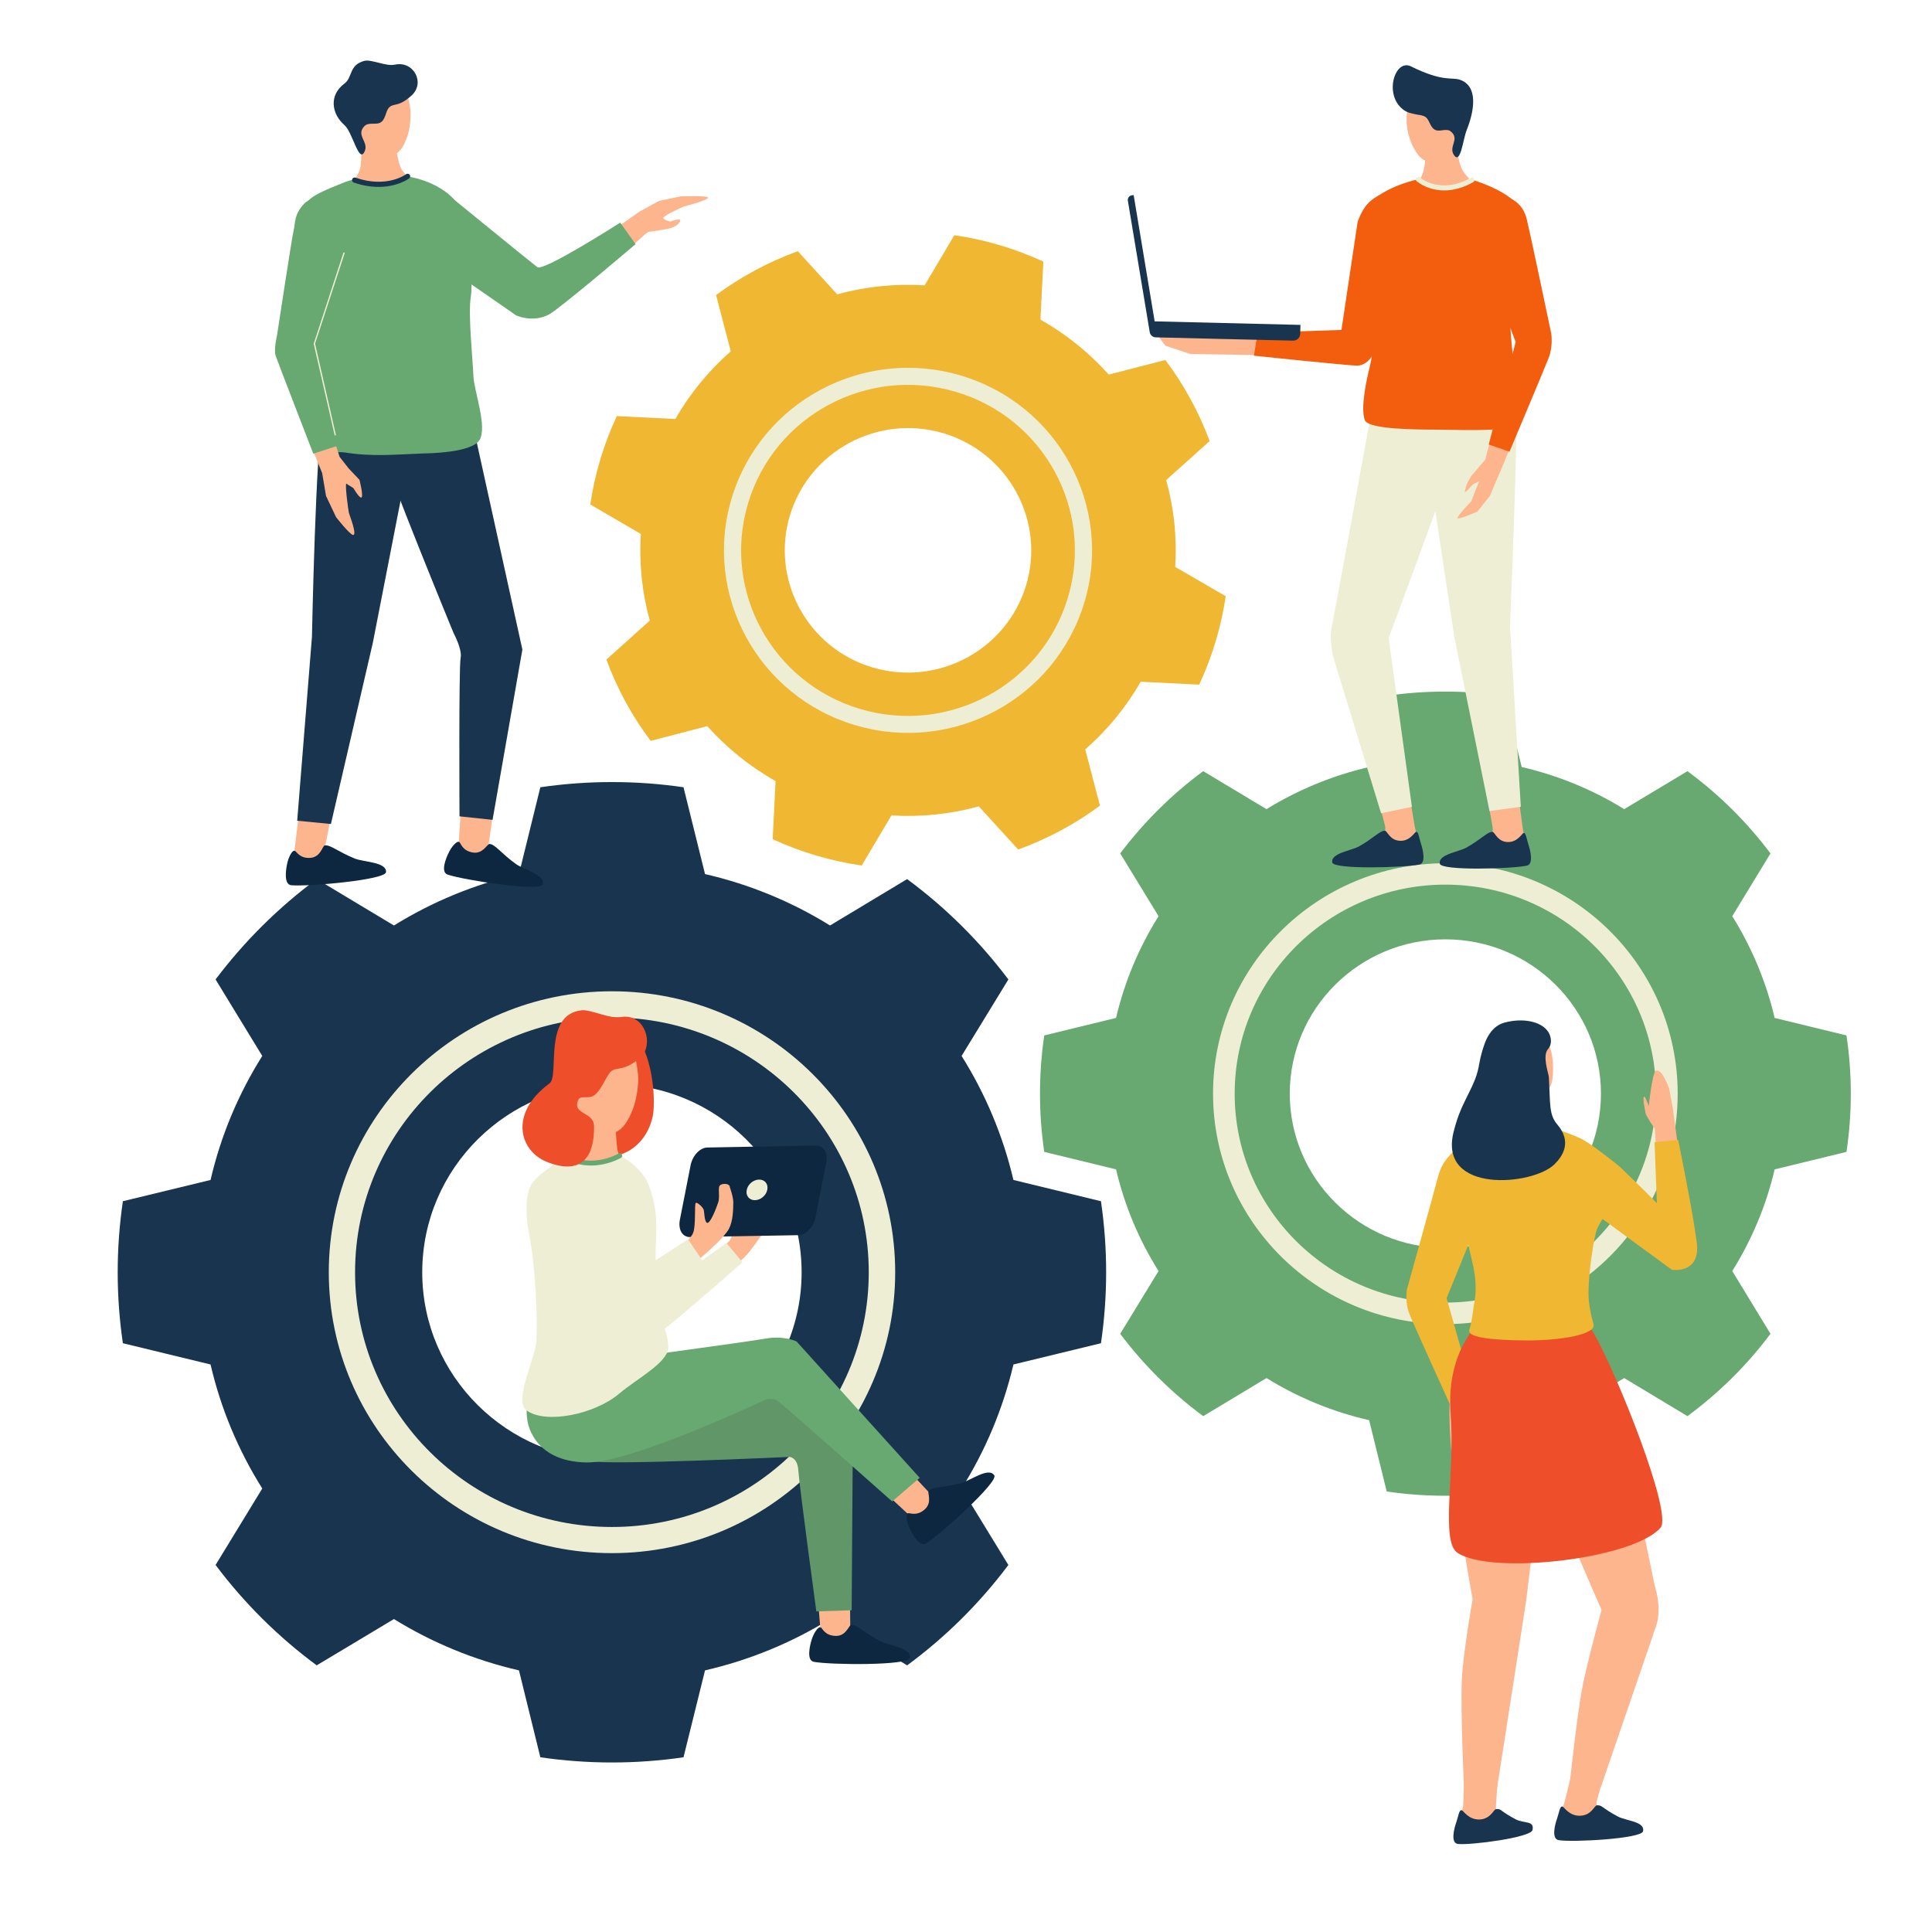
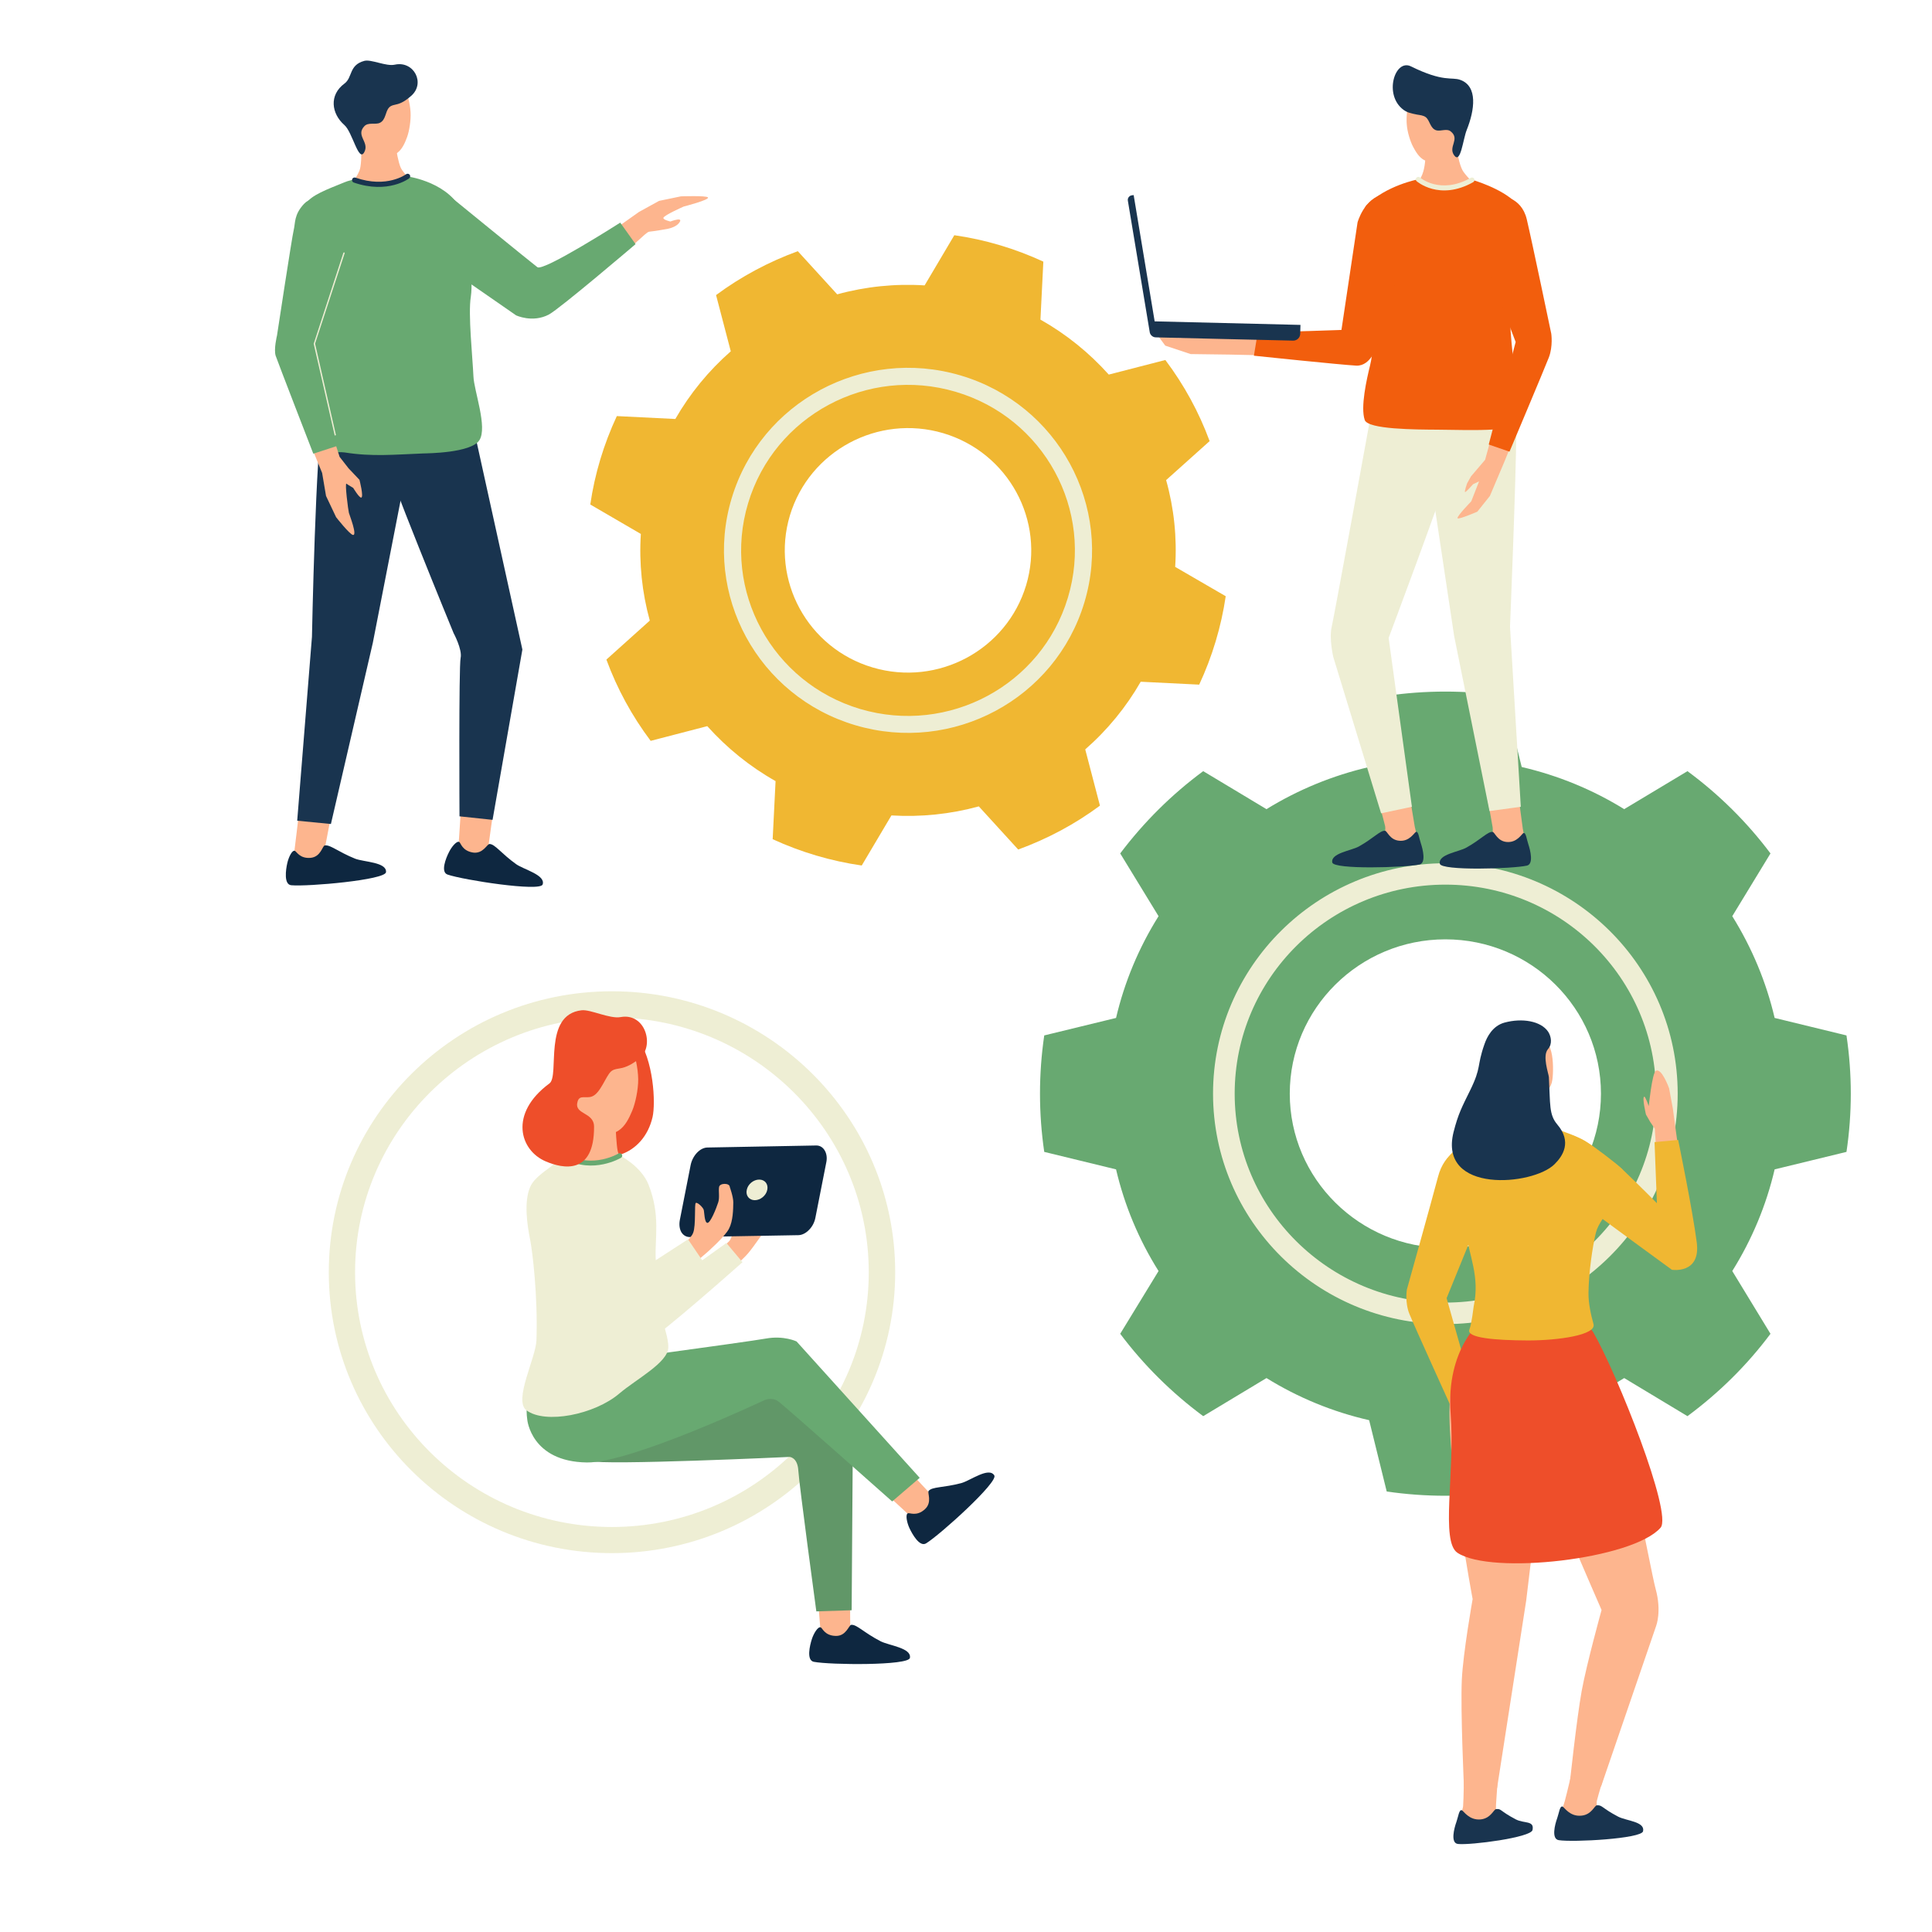
<svg xmlns="http://www.w3.org/2000/svg" width="80" viewBox="0 0 60 60" height="80" preserveAspectRatio="xMidYMid meet">
  <defs>
    <clipPath id="88d9993b3a">
-       <path d="M 3.559 24 L 35 24 L 35 55 L 3.559 55 Z M 3.559 24 " clip-rule="nonzero" />
-     </clipPath>
+       </clipPath>
    <clipPath id="bb3a00910f">
      <path d="M 32 21 L 57.559 21 L 57.559 47 L 32 47 Z M 32 21 " clip-rule="nonzero" />
    </clipPath>
    <clipPath id="c5b917bace">
      <path d="M 45 56 L 48 56 L 48 57.309 L 45 57.309 Z M 45 56 " clip-rule="nonzero" />
    </clipPath>
    <clipPath id="0350356248">
      <path d="M 48 56 L 52 56 L 52 57.309 L 48 57.309 Z M 48 56 " clip-rule="nonzero" />
    </clipPath>
    <clipPath id="aa2275b474">
      <path d="M 10 1.809 L 13 1.809 L 13 5 L 10 5 Z M 10 1.809 " clip-rule="nonzero" />
    </clipPath>
  </defs>
  <g clip-path="url(#88d9993b3a)">
    <path fill="#19344f" d="M 21.227 24.449 C 19.754 24.234 18.258 24.234 16.781 24.449 L 16.117 27.145 C 14.742 27.461 13.43 28 12.234 28.742 L 9.836 27.301 C 8.645 28.184 7.586 29.234 6.695 30.418 L 8.145 32.793 C 7.398 33.98 6.855 35.281 6.539 36.645 L 3.816 37.305 C 3.602 38.77 3.602 40.254 3.816 41.715 L 6.539 42.375 C 6.855 43.738 7.398 45.039 8.145 46.227 L 6.695 48.602 C 7.586 49.789 8.645 50.84 9.836 51.719 L 12.234 50.281 C 13.43 51.02 14.742 51.559 16.117 51.875 L 16.781 54.574 C 18.258 54.789 19.754 54.789 21.227 54.574 L 21.895 51.875 C 23.27 51.559 24.582 51.02 25.777 50.281 L 28.172 51.719 C 29.367 50.84 30.426 49.789 31.316 48.602 L 29.863 46.227 C 30.609 45.039 31.152 43.738 31.473 42.375 L 34.191 41.715 C 34.406 40.254 34.406 38.77 34.191 37.305 L 31.473 36.645 C 31.152 35.281 30.609 33.98 29.863 32.793 L 31.316 30.418 C 30.426 29.234 29.367 28.184 28.172 27.301 L 25.777 28.742 C 24.582 28 23.27 27.461 21.895 27.145 Z M 19.004 33.668 C 22.258 33.668 24.895 36.285 24.895 39.512 C 24.895 42.734 22.258 45.352 19.004 45.352 C 15.754 45.352 13.113 42.734 13.113 39.512 C 13.113 36.285 15.754 33.668 19.004 33.668 " fill-opacity="1" fill-rule="evenodd" />
  </g>
  <path fill="#eeeed4" d="M 19.004 30.785 C 14.148 30.785 10.211 34.695 10.211 39.512 C 10.211 44.324 14.148 48.234 19.004 48.234 C 23.859 48.234 27.801 44.324 27.801 39.512 C 27.801 34.695 23.859 30.785 19.004 30.785 Z M 19.004 31.598 C 23.406 31.598 26.98 35.145 26.98 39.512 C 26.98 43.879 23.406 47.422 19.004 47.422 C 14.602 47.422 11.027 43.879 11.027 39.512 C 11.027 35.145 14.602 31.598 19.004 31.598 " fill-opacity="1" fill-rule="evenodd" />
  <g clip-path="url(#bb3a00910f)">
    <path fill="#68a971" d="M 46.711 21.609 C 45.5 21.434 44.273 21.434 43.066 21.609 L 42.52 23.82 C 41.391 24.082 40.316 24.523 39.332 25.129 L 37.367 23.949 C 36.387 24.672 35.52 25.535 34.789 26.504 L 35.98 28.453 C 35.367 29.43 34.922 30.496 34.66 31.613 L 32.43 32.156 C 32.254 33.355 32.254 34.574 32.43 35.773 L 34.66 36.316 C 34.922 37.434 35.367 38.5 35.98 39.473 L 34.789 41.422 C 35.52 42.395 36.387 43.254 37.367 43.98 L 39.332 42.797 C 40.316 43.406 41.391 43.848 42.52 44.105 L 43.066 46.32 C 44.273 46.496 45.5 46.496 46.711 46.32 L 47.258 44.105 C 48.387 43.848 49.461 43.406 50.441 42.797 L 52.406 43.98 C 53.387 43.254 54.258 42.395 54.984 41.422 L 53.797 39.473 C 54.406 38.5 54.852 37.434 55.113 36.316 L 57.344 35.773 C 57.523 34.574 57.523 33.355 57.344 32.156 L 55.113 31.613 C 54.852 30.496 54.406 29.43 53.797 28.453 L 54.984 26.504 C 54.258 25.535 53.387 24.672 52.406 23.949 L 50.441 25.129 C 49.461 24.523 48.387 24.082 47.258 23.82 Z M 44.887 29.172 C 47.555 29.172 49.719 31.32 49.719 33.965 C 49.719 36.609 47.555 38.754 44.887 38.754 C 42.223 38.754 40.055 36.609 40.055 33.965 C 40.055 31.32 42.223 29.172 44.887 29.172 " fill-opacity="1" fill-rule="evenodd" />
  </g>
  <path fill="#eeeed4" d="M 44.887 26.809 C 40.906 26.809 37.672 30.016 37.672 33.965 C 37.672 37.914 40.906 41.121 44.887 41.121 C 48.871 41.121 52.102 37.914 52.102 33.965 C 52.102 30.016 48.871 26.809 44.887 26.809 Z M 44.887 27.473 C 48.5 27.473 51.43 30.383 51.43 33.965 C 51.43 37.547 48.5 40.453 44.887 40.453 C 41.277 40.453 38.344 37.547 38.344 33.965 C 38.344 30.383 41.277 27.473 44.887 27.473 " fill-opacity="1" fill-rule="evenodd" />
  <path fill="#fdb58e" d="M 46.531 54.996 C 46.531 54.996 46.473 55.828 46.461 56.031 C 46.457 56.094 46.457 56.191 46.465 56.211 C 46.531 56.367 46.43 56.727 46.43 56.727 L 45.527 56.738 L 45.332 56.414 C 45.332 56.414 45.426 56.203 45.438 56.094 C 45.457 55.863 45.465 55.051 45.465 55.051 L 46.531 54.996 " fill-opacity="1" fill-rule="evenodd" />
  <g clip-path="url(#c5b917bace)">
    <path fill="#19344f" d="M 45.398 56.219 C 45.453 56.238 45.621 56.535 45.98 56.504 C 46.301 56.473 46.387 56.191 46.461 56.184 C 46.633 56.164 46.562 56.234 47.078 56.504 C 47.336 56.637 47.656 56.531 47.594 56.832 C 47.547 57.066 45.672 57.309 45.277 57.266 C 45.039 57.238 45.16 56.777 45.23 56.582 C 45.289 56.418 45.312 56.188 45.398 56.219 " fill-opacity="1" fill-rule="evenodd" />
  </g>
  <path fill="#fdb58e" d="M 49.871 54.977 C 49.871 54.977 49.637 55.73 49.594 55.918 C 49.578 55.977 49.59 56.078 49.598 56.098 C 49.66 56.25 49.559 56.609 49.559 56.609 L 48.66 56.625 L 48.465 56.301 C 48.465 56.301 48.562 56.062 48.594 55.941 C 48.66 55.703 48.852 54.879 48.852 54.879 L 49.871 54.977 " fill-opacity="1" fill-rule="evenodd" />
  <g clip-path="url(#0350356248)">
    <path fill="#19344f" d="M 48.527 56.105 C 48.582 56.125 48.75 56.422 49.109 56.387 C 49.43 56.359 49.516 56.074 49.59 56.066 C 49.762 56.051 49.738 56.148 50.254 56.418 C 50.512 56.551 51.094 56.57 51.027 56.871 C 50.98 57.102 48.852 57.219 48.41 57.148 C 48.172 57.113 48.289 56.66 48.359 56.469 C 48.418 56.301 48.441 56.074 48.527 56.105 " fill-opacity="1" fill-rule="evenodd" />
  </g>
  <path fill="#fdb58e" d="M 45 43.461 L 45.316 44.18 L 45.824 45.293 L 46.258 45.801 C 46.258 45.801 46.91 46.066 46.945 46.012 C 46.98 45.957 46.469 45.465 46.469 45.465 L 46.195 44.82 L 46.406 44.914 C 46.406 44.914 46.648 45.172 46.684 45.168 C 46.715 45.164 46.613 44.887 46.613 44.887 L 46.477 44.66 L 45.988 44.129 L 45.719 43.223 L 45 43.461 " fill-opacity="1" fill-rule="evenodd" />
  <path fill="#f0b732" d="M 45.461 35.598 C 45.461 35.598 44.859 35.773 44.66 36.543 C 44.465 37.281 43.691 40.051 43.691 40.051 C 43.691 40.051 43.625 40.453 43.773 40.812 C 43.918 41.172 45.141 43.863 45.141 43.863 L 45.863 43.629 L 44.926 40.316 L 46.426 36.633 C 46.426 36.633 46.496 35.676 45.461 35.598 " fill-opacity="1" fill-rule="evenodd" />
  <path fill="#fdb58e" d="M 52.133 35.754 L 52.027 34.988 L 51.953 34.434 L 51.836 33.801 C 51.836 33.801 51.602 33.145 51.422 33.258 C 51.309 33.324 51.203 34.352 51.203 34.352 C 51.203 34.352 51.098 34.043 51.062 34.059 C 50.992 34.086 51.117 34.613 51.117 34.613 L 51.25 34.844 L 51.391 35.051 L 51.441 35.82 L 52.133 35.754 " fill-opacity="1" fill-rule="evenodd" />
  <path fill="#f0b732" d="M 48.145 35.656 C 48.145 35.656 47.742 36.324 48.52 36.926 C 49.297 37.523 51.922 39.434 51.922 39.434 C 51.922 39.434 52.82 39.578 52.695 38.59 C 52.57 37.602 52.117 35.402 52.117 35.402 L 51.383 35.469 L 51.457 37.367 C 51.457 37.367 50.918 36.82 50.426 36.352 C 50.164 36.105 49.879 35.938 49.746 35.82 C 49.562 35.66 49.309 35.473 49.09 35.371 C 48.883 35.277 48.719 35.188 48.422 35.219 C 48.207 35.242 48.441 35.406 48.145 35.656 " fill-opacity="1" fill-rule="evenodd" />
  <path fill="#fdb58e" d="M 46.199 40.988 C 46.199 40.988 45.102 41.719 45.02 43.629 C 44.941 45.453 45.734 49.66 45.734 49.66 C 45.734 49.66 45.438 51.324 45.398 52.168 C 45.355 53.141 45.465 55.508 45.465 55.508 L 46.492 55.535 L 47.398 49.703 L 48.18 43.191 C 48.18 43.191 47.723 40.992 46.199 40.988 " fill-opacity="1" fill-rule="evenodd" />
  <path fill="#fdb58e" d="M 46.961 41.625 C 46.598 42.016 46.793 42.805 47.145 43.828 C 47.492 44.852 49.738 50 49.738 50 C 49.738 50 49.277 51.664 49.121 52.512 C 48.961 53.402 48.754 55.352 48.754 55.352 L 49.723 55.48 L 51.434 50.492 C 51.434 50.492 51.609 50.043 51.418 49.348 C 51.254 48.766 50.254 43.215 49.645 41.871 C 49.195 40.879 47.652 40.883 46.961 41.625 " fill-opacity="1" fill-rule="evenodd" />
  <path fill="#ee4e2a" d="M 51.57 47.445 C 50.707 48.426 46.309 48.922 45.262 48.223 C 44.73 47.867 45.191 45.73 45.051 43.906 C 44.895 41.863 46.035 40.988 46.035 40.988 C 46.461 40.988 49.066 40.66 49.48 41.375 C 50.223 42.664 51.953 47.012 51.57 47.445 " fill-opacity="1" fill-rule="evenodd" />
  <path fill="#fdb58e" d="M 47.625 35.605 L 46.641 35.324 C 46.641 35.324 46.859 35.031 46.855 34.867 C 46.848 34.551 46.605 33.43 46.605 33.43 L 47.664 33.43 C 47.664 33.43 47.535 34.27 47.957 34.754 C 48.156 34.988 48.699 35.328 48.699 35.328 L 47.625 35.605 " fill-opacity="1" fill-rule="evenodd" />
  <path fill="#fdb58e" d="M 47.797 31.953 C 47.945 32.113 48.109 32.406 48.176 32.664 C 48.246 32.93 48.238 33.332 48.211 33.527 C 48.137 34.059 47.547 34.266 46.641 34.031 C 46.5 33.996 46.617 33.797 46.535 33.73 C 46.207 33.449 46.352 33.113 46.328 32.715 C 46.309 32.391 46.328 32.363 46.609 32.133 C 46.852 31.938 46.898 31.621 47.277 31.727 C 47.375 31.75 47.668 31.82 47.797 31.953 " fill-opacity="1" fill-rule="evenodd" />
  <path fill="#f0b732" d="M 45.887 35.312 C 46.223 35.203 46.586 35.102 46.586 35.102 C 46.586 35.102 47.059 35.082 47.477 35.078 C 47.984 35.074 48.398 35.086 48.398 35.086 C 48.398 35.086 48.969 35.277 49.219 35.43 C 49.547 35.633 50.172 36.109 50.375 36.305 C 50.535 36.461 50.254 36.977 49.996 37.484 C 49.832 37.809 49.637 37.992 49.562 38.281 C 49.453 38.727 49.34 39.527 49.332 40.152 C 49.328 40.469 49.406 40.828 49.488 41.121 C 49.582 41.461 48.395 41.629 47.453 41.629 C 46.434 41.625 45.535 41.551 45.633 41.293 C 45.711 41.074 45.754 40.641 45.766 40.574 C 45.969 39.625 45.613 38.992 45.52 38.215 C 45.414 37.363 44.523 37.008 44.805 36.23 C 44.879 36.031 45.168 35.68 45.434 35.5 C 45.453 35.488 45.473 35.477 45.488 35.465 C 45.59 35.41 45.887 35.312 45.887 35.312 " fill-opacity="1" fill-rule="evenodd" />
  <path fill="#19344f" d="M 46.723 31.758 C 47.27 31.609 47.852 31.707 48.078 32.039 C 48.176 32.188 48.215 32.422 48.074 32.582 C 47.891 32.793 48.094 33.34 48.102 33.453 C 48.148 34.305 48.102 34.613 48.363 34.922 C 48.824 35.461 48.535 35.902 48.277 36.156 C 47.605 36.824 44.664 37.082 45.141 35.16 C 45.285 34.59 45.41 34.363 45.652 33.871 C 46.02 33.121 45.852 33.137 46.102 32.426 C 46.18 32.199 46.355 31.859 46.723 31.758 " fill-opacity="1" fill-rule="evenodd" />
  <path fill="#f0b732" d="M 32.402 8.125 C 31.523 7.719 30.594 7.441 29.637 7.305 L 28.715 8.863 C 27.801 8.805 26.883 8.898 26 9.141 L 24.777 7.801 C 23.867 8.133 23.012 8.59 22.238 9.164 L 22.695 10.91 C 22.008 11.512 21.426 12.223 20.973 13.012 L 19.156 12.922 C 18.75 13.793 18.469 14.719 18.332 15.668 L 19.902 16.582 C 19.844 17.488 19.938 18.398 20.18 19.273 L 18.832 20.484 C 19.164 21.387 19.625 22.234 20.207 23.008 L 21.965 22.551 C 22.574 23.23 23.289 23.809 24.086 24.258 L 23.996 26.062 C 24.875 26.465 25.805 26.742 26.762 26.879 L 27.684 25.324 C 28.598 25.379 29.516 25.285 30.398 25.043 L 31.621 26.383 C 32.531 26.051 33.387 25.594 34.16 25.02 L 33.703 23.273 C 34.391 22.672 34.973 21.961 35.426 21.172 L 37.242 21.262 C 37.648 20.391 37.926 19.465 38.066 18.516 L 36.496 17.605 C 36.555 16.695 36.461 15.785 36.215 14.91 L 37.566 13.699 C 37.234 12.797 36.77 11.949 36.191 11.18 L 34.434 11.633 C 33.824 10.953 33.109 10.375 32.312 9.926 Z M 29.293 13.453 C 31.316 14.055 32.469 16.168 31.867 18.176 C 31.262 20.184 29.129 21.328 27.105 20.73 C 25.082 20.133 23.93 18.016 24.531 16.008 C 25.137 14 27.27 12.855 29.293 13.453 " fill-opacity="1" fill-rule="evenodd" />
  <path fill="#eeeed4" d="M 29.832 11.66 C 26.809 10.766 23.625 12.473 22.723 15.473 C 21.82 18.469 23.543 21.629 26.566 22.523 C 29.59 23.418 32.773 21.711 33.676 18.711 C 34.578 15.715 32.855 12.555 29.832 11.66 Z M 29.68 12.168 C 32.422 12.977 33.984 15.844 33.164 18.562 C 32.348 21.281 29.461 22.828 26.719 22.02 C 23.977 21.207 22.414 18.34 23.234 15.625 C 24.051 12.906 26.938 11.355 29.68 12.168 " fill-opacity="1" fill-rule="evenodd" />
  <path fill="#fdb58e" d="M 46.168 24.66 C 46.168 24.66 46.324 25.492 46.355 25.691 C 46.363 25.75 46.359 25.848 46.348 25.867 C 46.293 26.016 46.383 26.363 46.383 26.363 L 47.195 26.375 L 47.371 26.062 C 47.371 26.062 47.309 25.852 47.293 25.746 C 47.254 25.484 47.129 24.496 47.129 24.496 L 46.168 24.66 " fill-opacity="1" fill-rule="evenodd" />
  <path fill="#fdb58e" d="M 42.746 24.637 C 42.746 24.637 42.969 25.457 43.016 25.656 C 43.027 25.711 43.02 25.809 43.012 25.828 C 42.953 25.977 43.043 26.328 43.043 26.328 L 43.855 26.336 L 44.031 26.023 C 44.031 26.023 43.961 25.797 43.938 25.68 C 43.891 25.414 43.734 24.441 43.734 24.441 L 42.746 24.637 " fill-opacity="1" fill-rule="evenodd" />
  <path fill="#19344f" d="M 47.312 25.871 C 47.262 25.891 47.113 26.18 46.789 26.148 C 46.5 26.121 46.422 25.844 46.355 25.836 C 46.203 25.82 46 26.066 45.539 26.324 C 45.305 26.457 44.656 26.531 44.715 26.824 C 44.758 27.047 46.961 26.984 47.418 26.883 C 47.633 26.836 47.527 26.41 47.465 26.223 C 47.41 26.062 47.391 25.844 47.312 25.871 " fill-opacity="1" fill-rule="evenodd" />
  <path fill="#19344f" d="M 43.973 25.836 C 43.922 25.855 43.773 26.145 43.449 26.109 C 43.16 26.082 43.082 25.809 43.016 25.801 C 42.863 25.785 42.66 26.031 42.199 26.289 C 41.965 26.418 41.32 26.496 41.375 26.785 C 41.418 27.008 43.621 26.945 44.082 26.848 C 44.293 26.801 44.188 26.375 44.125 26.188 C 44.07 26.027 44.051 25.805 43.973 25.836 " fill-opacity="1" fill-rule="evenodd" />
  <path fill="#eeeed4" d="M 45.664 11.922 C 45.664 11.922 47.094 11.844 47.09 13.383 C 47.082 14.918 46.895 19.461 46.895 19.461 L 47.23 25.055 L 46.258 25.188 L 45.16 19.754 L 44.211 13.438 C 44.211 13.438 44.223 12.043 45.664 11.922 " fill-opacity="1" fill-rule="evenodd" />
  <path fill="#eeeed4" d="M 44.336 12.344 C 44.336 12.344 45.598 12.797 45.16 14.184 C 44.719 15.566 43.125 19.812 43.125 19.812 L 43.848 25.055 L 42.891 25.258 L 41.406 20.402 C 41.406 20.402 41.273 19.832 41.355 19.477 C 41.438 19.121 42.516 13.203 42.516 13.203 C 42.516 13.203 43.023 11.934 44.336 12.344 " fill-opacity="1" fill-rule="evenodd" />
  <path fill="#fdb58e" d="M 44.953 6.094 L 45.938 5.902 C 45.938 5.902 45.918 5.852 45.844 5.773 C 45.75 5.672 45.582 5.52 45.449 5.336 C 45.254 5.062 45.164 4.082 45.164 4.082 L 44.242 4.211 C 44.242 4.211 44.344 4.977 44.172 5.414 C 44.074 5.664 43.922 5.766 43.922 5.766 L 44.953 6.094 " fill-opacity="1" fill-rule="evenodd" />
  <path fill="#fdb58e" d="M 43.77 3.113 C 43.707 3.297 43.668 3.621 43.688 3.859 C 43.703 4.098 43.801 4.398 43.879 4.547 C 44.051 4.875 44.293 5.25 44.918 4.844 C 45.016 4.781 45.254 4.383 45.297 4.309 C 45.473 4.004 45.402 3.574 45.316 3.246 C 45.246 2.977 45.188 2.711 44.914 2.594 C 44.68 2.492 44.316 2.586 44.055 2.758 C 43.984 2.801 43.816 2.969 43.77 3.113 " fill-opacity="1" fill-rule="evenodd" />
  <path fill="#19344f" d="M 43.82 2.062 C 43.32 1.812 42.961 2.949 43.586 3.41 C 43.707 3.5 43.832 3.523 44.008 3.559 C 44.094 3.574 44.207 3.582 44.281 3.641 C 44.41 3.746 44.414 3.988 44.605 4.047 C 44.742 4.086 44.93 3.98 45.055 4.082 C 45.352 4.324 44.965 4.555 45.16 4.824 C 45.363 5.105 45.434 4.324 45.551 4.035 C 45.797 3.418 45.902 2.676 45.348 2.48 C 45.074 2.383 44.832 2.562 43.82 2.062 " fill-opacity="1" fill-rule="evenodd" />
  <path fill="#f25e0d" d="M 44.035 5.57 C 44.035 5.57 44.43 5.863 44.859 5.836 C 45.391 5.801 45.715 5.582 45.715 5.582 C 45.715 5.582 46.652 5.848 47.086 6.309 C 47.848 7.113 46.844 9.301 46.914 10.293 C 46.984 11.258 47.086 11.766 47.227 13 C 47.273 13.434 45.766 13.355 44.641 13.344 C 43.969 13.34 42.48 13.336 42.383 13.043 C 42.246 12.645 42.445 11.77 42.547 11.355 C 42.969 9.629 41.668 7.574 42.348 6.598 C 42.406 6.512 42.367 6.445 42.438 6.375 C 43.043 5.762 44.035 5.57 44.035 5.57 " fill-opacity="1" fill-rule="evenodd" />
  <path fill="#fdb58e" d="M 39.254 11.035 L 38.188 11.012 L 36.977 10.996 L 36.188 10.734 L 35.938 10.395 L 36.59 10.492 L 37.379 10.477 L 38.277 10.383 L 39.328 10.387 L 39.254 11.035 " fill-opacity="1" fill-rule="evenodd" />
  <path fill="#f25e0d" d="M 43.254 6.152 C 43.254 6.152 43.984 6.41 43.754 7.316 C 43.523 8.223 42.754 10.754 42.754 10.754 C 42.754 10.754 42.574 11.375 42.121 11.355 C 41.664 11.332 38.941 11.047 38.941 11.047 L 39.059 10.332 L 41.66 10.246 L 42.16 6.906 C 42.16 6.906 42.367 6.148 42.969 6.039 C 43.09 6.016 43.082 6.121 43.254 6.152 " fill-opacity="1" fill-rule="evenodd" />
  <path fill="#eeeed4" d="M 43.992 5.625 C 43.992 5.625 44.695 6.254 45.754 5.656 C 45.789 5.633 45.801 5.586 45.781 5.551 C 45.762 5.516 45.715 5.5 45.676 5.523 C 44.723 6.059 44.098 5.512 44.098 5.512 C 44.066 5.484 44.016 5.488 43.988 5.52 C 43.961 5.551 43.961 5.598 43.992 5.625 " fill-opacity="1" fill-rule="evenodd" />
  <path fill="#19344f" d="M 35.859 9.98 L 40.387 10.09 C 40.387 10.09 40.383 10.234 40.379 10.371 C 40.375 10.488 40.277 10.582 40.156 10.578 C 39.367 10.562 36.648 10.496 35.895 10.477 C 35.84 10.477 35.793 10.453 35.758 10.418 C 35.723 10.383 35.707 10.34 35.703 10.297 L 35.027 6.234 C 35.012 6.156 35.066 6.078 35.148 6.066 C 35.18 6.062 35.207 6.059 35.207 6.059 L 35.859 9.98 " fill-opacity="1" fill-rule="evenodd" />
  <path fill="#fdb58e" d="M 47.004 13.641 L 46.723 14.332 L 46.27 15.402 L 45.879 15.891 C 45.879 15.891 45.293 16.145 45.266 16.094 C 45.234 16.039 45.691 15.57 45.691 15.57 L 45.934 14.949 L 45.746 15.039 C 45.746 15.039 45.531 15.285 45.5 15.281 C 45.469 15.277 45.562 15.012 45.562 15.012 L 45.684 14.793 L 46.121 14.281 L 46.359 13.414 L 47.004 13.641 " fill-opacity="1" fill-rule="evenodd" />
  <path fill="#f25e0d" d="M 46.59 6.082 C 46.59 6.082 47.242 6.094 47.414 6.805 C 47.582 7.516 48.176 10.363 48.176 10.363 C 48.176 10.363 48.234 10.75 48.102 11.098 C 47.969 11.441 46.879 14.027 46.879 14.027 L 46.234 13.805 L 47.07 10.621 L 45.73 7.082 C 45.73 7.082 45.664 6.156 46.59 6.082 " fill-opacity="1" fill-rule="evenodd" />
  <path fill="#fdb58e" d="M 23.82 37.016 L 23.898 37.383 L 23.836 38.09 C 23.836 38.09 23.426 38.695 23.23 38.926 C 23.062 39.121 22.668 39.457 22.668 39.457 L 22.199 38.941 C 22.199 38.941 22.508 38.688 22.645 38.547 C 22.824 38.355 22.805 37.543 22.855 37.516 C 22.906 37.484 23.012 37.582 23.031 37.656 C 23.051 37.73 22.988 38.137 23.078 38.152 C 23.172 38.168 23.527 37.637 23.527 37.637 C 23.527 37.637 23.781 36.801 23.82 37.016 " fill-opacity="1" fill-rule="evenodd" />
  <path fill="#0e2740" d="M 21.449 36.18 C 21.477 36.039 21.551 35.898 21.648 35.797 C 21.746 35.695 21.863 35.637 21.973 35.637 C 22.781 35.621 24.543 35.59 25.352 35.574 C 25.461 35.574 25.555 35.629 25.613 35.73 C 25.672 35.828 25.691 35.965 25.66 36.105 C 25.562 36.598 25.422 37.32 25.324 37.812 C 25.297 37.957 25.227 38.094 25.125 38.195 C 25.027 38.297 24.91 38.355 24.801 38.359 C 23.992 38.371 22.23 38.402 21.422 38.418 C 21.312 38.418 21.219 38.363 21.16 38.266 C 21.102 38.164 21.086 38.031 21.113 37.887 C 21.211 37.395 21.352 36.672 21.449 36.18 " fill-opacity="1" fill-rule="evenodd" />
  <path fill="#eeeed4" d="M 23.578 36.633 C 23.402 36.633 23.227 36.773 23.191 36.953 C 23.152 37.129 23.266 37.273 23.441 37.273 C 23.617 37.273 23.793 37.129 23.828 36.953 C 23.867 36.773 23.754 36.633 23.578 36.633 " fill-opacity="1" fill-rule="evenodd" />
  <path fill="#fdb58e" d="M 26.398 49.676 L 26.41 51.027 L 25.516 51.059 L 25.406 49.715 L 26.398 49.676 " fill-opacity="1" fill-rule="evenodd" />
  <path fill="#0e2740" d="M 25.488 50.539 C 25.543 50.559 25.609 50.801 25.961 50.805 C 26.281 50.809 26.359 50.473 26.434 50.461 C 26.602 50.441 26.828 50.703 27.344 50.969 C 27.605 51.105 28.316 51.176 28.258 51.488 C 28.215 51.73 25.781 51.707 25.273 51.609 C 25.039 51.562 25.148 51.102 25.215 50.898 C 25.27 50.727 25.402 50.508 25.488 50.539 " fill-opacity="1" fill-rule="evenodd" />
  <path fill="#fdb58e" d="M 28.285 45.742 L 29.207 46.73 L 28.566 47.359 L 27.578 46.445 L 28.285 45.742 " fill-opacity="1" fill-rule="evenodd" />
  <path fill="#0e2740" d="M 28.195 46.996 C 28.25 46.973 28.465 47.105 28.723 46.871 C 28.961 46.656 28.793 46.355 28.84 46.301 C 28.953 46.168 29.293 46.207 29.855 46.059 C 30.137 45.98 30.711 45.547 30.879 45.82 C 31.008 46.027 29.199 47.66 28.762 47.93 C 28.559 48.055 28.328 47.641 28.238 47.445 C 28.164 47.281 28.113 47.031 28.195 46.996 " fill-opacity="1" fill-rule="evenodd" />
  <path fill="#619768" d="M 18.875 42.535 C 18.875 42.535 17.312 43 17.578 44.059 C 17.848 45.121 17.922 45.23 18.324 45.371 C 18.73 45.516 24.52 45.246 24.52 45.246 C 24.52 45.246 24.77 45.254 24.793 45.672 C 24.816 46.086 25.352 50.043 25.352 50.043 L 26.449 50.008 L 26.488 44.355 C 26.488 44.355 26.348 43.715 25.988 43.609 C 25.629 43.504 18.875 42.535 18.875 42.535 " fill-opacity="1" fill-rule="evenodd" />
  <path fill="#68a971" d="M 16.375 44.09 C 16.375 44.09 16.492 45.395 18.227 45.418 C 19.594 45.438 23.738 43.484 23.738 43.484 C 23.738 43.484 23.969 43.375 24.168 43.52 C 24.367 43.66 27.707 46.629 27.707 46.629 L 28.562 45.895 L 24.738 41.66 C 24.738 41.66 24.344 41.469 23.785 41.57 C 23.23 41.672 17.602 42.43 17.602 42.43 C 17.602 42.43 16.172 42.68 16.375 44.09 " fill-opacity="1" fill-rule="evenodd" />
  <path fill="#fdb58e" d="M 22.664 36.863 C 22.664 36.863 22.777 37.18 22.773 37.344 C 22.77 37.559 22.766 37.918 22.637 38.164 C 22.496 38.426 21.949 38.902 21.949 38.902 L 21.578 39.219 L 21.074 38.766 C 21.074 38.766 21.449 38.492 21.527 38.285 C 21.617 38.051 21.559 37.387 21.609 37.359 C 21.66 37.328 21.836 37.5 21.855 37.574 C 21.875 37.645 21.875 37.961 21.965 37.977 C 22.059 37.996 22.246 37.523 22.305 37.34 C 22.355 37.188 22.309 36.992 22.332 36.863 C 22.352 36.734 22.664 36.734 22.664 36.863 " fill-opacity="1" fill-rule="evenodd" />
  <path fill="#eeeed4" d="M 19.246 36.375 C 19.246 36.375 18.691 36.453 18.77 37.215 C 18.852 37.977 19.41 41.34 19.41 41.34 C 19.41 41.34 19.723 41.82 20.113 41.648 C 20.5 41.473 23.059 39.199 23.059 39.199 L 22.559 38.602 L 20.535 40.051 L 19.941 39.566 L 20.191 37.047 C 20.191 37.047 19.688 36.402 19.246 36.375 " fill-opacity="1" fill-rule="evenodd" />
  <path fill="#ee4e2a" d="M 18.312 32.543 C 18.5 32.461 19.496 31.809 19.773 32.184 C 20.309 32.914 20.363 34.266 20.266 34.691 C 19.988 35.895 18.734 36.285 17.871 35.57 C 17.312 35.105 17.188 33.41 17.684 32.91 C 17.855 32.738 18.074 32.641 18.312 32.543 " fill-opacity="1" fill-rule="evenodd" />
  <path fill="#fdb58e" d="M 18.332 36.758 L 17.344 36.195 C 17.344 36.195 17.652 35.91 17.691 35.715 C 17.77 35.352 17.797 33.996 17.797 33.996 L 19.09 34.062 C 19.09 34.062 19.109 35.348 19.18 35.73 C 19.223 35.961 19.512 36.348 19.512 36.348 L 18.332 36.758 " fill-opacity="1" fill-rule="evenodd" />
  <path fill="#eeeed4" d="M 19.238 35.879 C 19.195 35.941 18.66 36.141 18.473 36.137 C 17.965 36.117 17.637 35.836 17.637 35.836 C 17.637 35.836 17.355 36.023 17.27 36.098 C 16.996 36.336 16.598 36.551 16.465 36.863 C 16.266 37.32 16.371 38.039 16.461 38.484 C 16.531 38.828 16.707 40.223 16.66 41.625 C 16.641 42.168 15.941 43.492 16.348 43.797 C 16.934 44.238 18.469 43.93 19.234 43.277 C 19.762 42.828 20.734 42.324 20.754 41.855 C 20.766 41.539 20.598 41.188 20.559 40.848 C 20.48 40.176 20.371 39.246 20.363 39.082 C 20.336 38.441 20.512 37.738 20.145 36.801 C 19.914 36.207 19.238 35.879 19.238 35.879 " fill-opacity="1" fill-rule="evenodd" />
  <path fill="#68a971" d="M 19.285 35.957 C 19.285 35.957 18.414 36.48 17.535 35.984 C 17.496 35.965 17.484 35.918 17.504 35.879 C 17.527 35.844 17.574 35.832 17.609 35.852 C 18.41 36.301 19.207 35.824 19.207 35.824 C 19.242 35.801 19.289 35.812 19.312 35.852 C 19.336 35.887 19.324 35.934 19.285 35.957 " fill-opacity="1" fill-rule="evenodd" />
  <path fill="#eeeed4" d="M 16.902 36.488 C 16.902 36.488 16.254 36.832 16.426 37.387 C 16.594 37.938 17.949 41.012 17.949 41.012 C 17.949 41.012 18.301 41.734 18.734 41.535 C 19.164 41.336 21.812 39.145 21.812 39.145 L 21.367 38.488 L 19.113 39.949 C 19.113 39.949 18.898 40.031 18.84 39.789 C 18.781 39.547 17.969 36.734 17.969 36.734 C 17.969 36.734 17.531 36.23 16.902 36.488 " fill-opacity="1" fill-rule="evenodd" />
  <path fill="#eeeed4" d="M 16.91 38.629 C 16.91 38.629 17.602 40.41 17.906 40.895 C 18.016 41.07 18.156 41.328 18.328 41.469 C 18.441 41.559 18.566 41.598 18.707 41.531 C 19 41.391 21.668 39.188 21.668 39.188 C 21.676 39.18 21.688 39.184 21.695 39.191 C 21.703 39.199 21.699 39.211 21.691 39.215 C 21.691 39.215 19.016 41.426 18.723 41.562 C 18.566 41.641 18.43 41.598 18.305 41.5 C 18.129 41.355 17.984 41.094 17.871 40.914 C 17.57 40.43 16.875 38.645 16.875 38.645 C 16.871 38.637 16.879 38.625 16.887 38.621 C 16.898 38.617 16.91 38.621 16.91 38.629 " fill-opacity="1" fill-rule="evenodd" />
  <path fill="#eeeed4" d="M 18.848 39.805 L 18.141 37.266 C 18.141 37.254 18.129 37.25 18.117 37.254 C 18.109 37.254 18.102 37.266 18.105 37.277 L 18.812 39.816 C 18.812 39.816 18.855 39.93 18.969 39.969 C 19.039 39.992 19.141 39.992 19.281 39.902 C 19.609 39.695 20.195 39.262 20.195 39.262 C 20.207 39.258 20.207 39.246 20.203 39.234 C 20.195 39.227 20.184 39.227 20.176 39.234 C 20.176 39.234 19.59 39.664 19.262 39.871 C 19.137 39.949 19.047 39.953 18.98 39.934 C 18.891 39.898 18.852 39.812 18.848 39.805 " fill-opacity="1" fill-rule="evenodd" />
  <path fill="#fdb58e" d="M 19.613 32.488 C 19.719 32.734 19.816 33.18 19.82 33.512 C 19.824 33.844 19.727 34.273 19.637 34.488 C 19.438 34.965 19.145 35.508 18.23 35.023 C 18.09 34.949 17.711 34.422 17.645 34.324 C 17.363 33.926 17.41 33.324 17.488 32.859 C 17.551 32.477 17.602 32.102 17.965 31.902 C 18.277 31.738 18.793 31.82 19.18 32.031 C 19.277 32.086 19.527 32.293 19.613 32.488 " fill-opacity="1" fill-rule="evenodd" />
  <path fill="#ee4e2a" d="M 19.277 31.586 C 20.047 31.449 20.332 32.477 19.867 32.867 C 19.707 32.996 19.527 33.113 19.328 33.164 C 19.211 33.195 19.066 33.188 18.969 33.281 C 18.805 33.441 18.645 33.953 18.387 34.051 C 18.203 34.125 18 33.988 17.938 34.207 C 17.812 34.625 18.445 34.523 18.449 34.988 C 18.457 36.504 17.477 36.293 16.953 36.07 C 16.141 35.73 15.797 34.582 17.062 33.648 C 17.391 33.41 16.844 31.512 18.062 31.375 C 18.344 31.344 18.926 31.648 19.277 31.586 " fill-opacity="1" fill-rule="evenodd" />
  <path fill="#fdb58e" d="M 15.285 25.438 L 15.102 26.758 L 14.215 26.656 L 14.301 25.336 L 15.285 25.438 " fill-opacity="1" fill-rule="evenodd" />
  <path fill="#0e2740" d="M 14.262 26.148 C 14.312 26.176 14.348 26.422 14.691 26.477 C 15.004 26.523 15.129 26.207 15.203 26.211 C 15.375 26.215 15.559 26.5 16.027 26.836 C 16.262 27.004 16.953 27.172 16.852 27.469 C 16.773 27.699 14.383 27.328 13.898 27.16 C 13.676 27.082 13.848 26.648 13.945 26.461 C 14.023 26.301 14.184 26.105 14.262 26.148 " fill-opacity="1" fill-rule="evenodd" />
  <path fill="#fdb58e" d="M 10.25 25.5 L 10 26.809 L 9.117 26.645 L 9.273 25.352 L 10.25 25.5 " fill-opacity="1" fill-rule="evenodd" />
  <path fill="#0e2740" d="M 9.152 26.422 C 9.211 26.438 9.305 26.672 9.648 26.641 C 9.965 26.609 10.012 26.273 10.082 26.258 C 10.246 26.219 10.496 26.453 11.031 26.668 C 11.305 26.773 12.016 26.773 11.988 27.086 C 11.965 27.328 9.559 27.539 9.047 27.492 C 8.809 27.473 8.875 27.008 8.922 26.805 C 8.961 26.629 9.066 26.402 9.152 26.422 " fill-opacity="1" fill-rule="evenodd" />
  <path fill="#19344f" d="M 11.508 12.152 C 11.508 12.152 10.254 12.039 10.027 12.922 C 9.805 13.805 9.688 19.777 9.688 19.777 L 9.23 25.488 L 10.277 25.59 L 11.578 19.965 L 12.812 13.641 C 12.812 13.641 12.777 12.195 11.508 12.152 " fill-opacity="1" fill-rule="evenodd" />
  <path fill="#19344f" d="M 12.711 12.496 C 12.711 12.496 11.648 13.094 11.812 13.809 C 11.973 14.527 14.086 19.66 14.086 19.66 C 14.086 19.66 14.363 20.172 14.305 20.434 C 14.246 20.699 14.27 25.352 14.27 25.352 L 15.297 25.461 L 16.223 20.172 L 14.711 13.309 C 14.711 13.309 14.137 11.938 12.711 12.496 " fill-opacity="1" fill-rule="evenodd" />
  <path fill="#fdb58e" d="M 18.82 7.305 L 19.254 7 L 19.844 6.582 L 20.469 6.238 L 21.145 6.098 C 21.145 6.098 21.922 6.07 21.984 6.129 C 22.059 6.203 21.234 6.414 21.234 6.414 C 21.234 6.414 20.621 6.684 20.602 6.766 C 20.59 6.828 20.82 6.879 20.82 6.879 C 20.82 6.879 21.281 6.703 21.074 6.941 C 20.961 7.074 20.703 7.113 20.703 7.113 C 20.703 7.113 20.301 7.184 20.164 7.195 C 20.098 7.203 19.953 7.352 19.82 7.469 C 19.738 7.539 19.535 7.73 19.535 7.73 L 18.82 7.305 " fill-opacity="1" fill-rule="evenodd" />
  <path fill="#fdb58e" d="M 11.715 6.055 L 10.793 5.891 C 10.793 5.891 11.062 5.551 11.164 5.297 C 11.273 5.031 11.199 3.93 11.199 3.93 L 12.207 3.938 C 12.207 3.938 12.309 4.887 12.438 5.191 C 12.539 5.434 12.969 5.766 12.969 5.766 L 11.715 6.055 " fill-opacity="1" fill-rule="evenodd" />
  <path fill="#fdb58e" d="M 12.555 2.695 C 12.648 2.887 12.738 3.227 12.75 3.484 C 12.766 3.742 12.707 4.078 12.645 4.25 C 12.508 4.625 12.301 5.059 11.574 4.715 C 11.465 4.66 11.152 4.266 11.094 4.191 C 10.859 3.891 10.875 3.422 10.918 3.059 C 10.953 2.762 10.98 2.469 11.258 2.301 C 11.492 2.16 11.895 2.211 12.203 2.359 C 12.281 2.398 12.484 2.551 12.555 2.695 " fill-opacity="1" fill-rule="evenodd" />
  <g clip-path="url(#aa2275b474)">
    <path fill="#19344f" d="M 12.262 2.008 C 12.852 1.879 13.223 2.586 12.766 2.98 C 12.645 3.086 12.512 3.184 12.359 3.23 C 12.266 3.258 12.156 3.262 12.086 3.336 C 11.961 3.465 11.988 3.727 11.793 3.816 C 11.656 3.879 11.438 3.789 11.316 3.918 C 11.035 4.215 11.484 4.41 11.312 4.727 C 11.137 5.055 10.949 4.105 10.695 3.883 C 10.293 3.531 10.211 2.953 10.699 2.594 C 10.953 2.406 10.832 2.02 11.312 1.891 C 11.523 1.832 11.992 2.07 12.262 2.008 " fill-opacity="1" fill-rule="evenodd" />
  </g>
  <path fill="#68a971" d="M 13.043 6.555 C 13.043 6.555 12.578 7.352 12.984 7.664 C 13.391 7.973 16.027 9.793 16.027 9.793 C 16.027 9.793 16.535 10.035 17.043 9.77 C 17.383 9.59 19.738 7.582 19.738 7.582 L 19.262 6.914 C 19.262 6.914 16.875 8.441 16.688 8.297 C 16.5 8.156 13.848 5.992 13.848 5.992 C 13.848 5.992 13.336 6.051 13.043 6.555 " fill-opacity="1" fill-rule="evenodd" />
  <path fill="#68a971" d="M 12.68 5.484 C 12.375 5.656 11.742 5.957 11.059 5.586 C 11.012 5.559 10.809 5.613 10.691 5.664 C 10.445 5.773 9.793 5.992 9.574 6.234 C 9.371 6.449 9.414 7.148 9.348 7.453 C 9.254 7.906 9.406 8.363 9.348 8.828 C 9.273 9.414 9.621 9.988 9.562 10.574 C 9.488 11.277 9.523 12.082 9.668 12.773 C 9.738 13.098 9.605 13.605 9.754 13.871 C 9.891 14.121 10.469 14.016 10.703 14.051 C 11.559 14.188 12.246 14.117 13.148 14.082 C 13.27 14.078 14.629 14.07 14.887 13.672 C 15.148 13.27 14.719 12.133 14.703 11.688 C 14.676 11.09 14.535 9.75 14.621 9.223 C 14.672 8.883 14.625 8.441 14.625 8.016 C 14.625 7.648 14.516 6.992 14.379 6.645 C 14.004 5.668 12.68 5.484 12.68 5.484 " fill-opacity="1" fill-rule="evenodd" />
  <path fill="#fdb58e" d="M 9.73 13.82 L 9.75 14.066 L 10.004 14.688 L 10.125 15.402 L 10.438 16.062 C 10.438 16.062 10.855 16.594 10.961 16.613 C 11.105 16.637 10.855 15.996 10.836 15.93 C 10.816 15.863 10.699 14.969 10.762 15.023 C 10.789 15.047 10.969 15.152 10.969 15.152 C 10.969 15.152 11.156 15.465 11.219 15.453 C 11.301 15.434 11.164 14.902 11.164 14.902 L 10.824 14.543 L 10.547 14.188 L 10.434 13.836 L 10.301 13.531 L 9.73 13.82 " fill-opacity="1" fill-rule="evenodd" />
  <path fill="#68a971" d="M 10.418 6.188 C 10.418 6.188 9.762 5.992 9.441 6.332 C 9.125 6.672 9.176 6.922 9.121 7.145 C 9.066 7.367 8.602 10.422 8.602 10.422 C 8.602 10.422 8.496 10.852 8.562 11.051 C 8.629 11.25 9.73 14.09 9.73 14.09 L 10.461 13.852 C 10.461 13.852 9.723 10.77 9.785 10.625 C 9.848 10.48 10.879 7.191 10.879 7.191 C 10.879 7.191 10.996 6.406 10.418 6.188 " fill-opacity="1" fill-rule="evenodd" />
  <path fill="#19344f" d="M 12.707 5.539 C 12.707 5.539 12.055 6.039 10.984 5.668 C 10.941 5.652 10.922 5.605 10.938 5.566 C 10.949 5.523 10.996 5.504 11.039 5.516 C 12.016 5.859 12.613 5.41 12.613 5.41 C 12.648 5.387 12.695 5.391 12.723 5.426 C 12.75 5.461 12.742 5.512 12.707 5.539 " fill-opacity="1" fill-rule="evenodd" />
  <path fill="#eeeed4" d="M 9.785 10.672 L 10.703 7.867 C 10.707 7.855 10.703 7.844 10.691 7.84 C 10.68 7.836 10.668 7.844 10.664 7.852 L 9.746 10.664 C 9.742 10.668 9.742 10.672 9.742 10.676 L 10.391 13.508 C 10.391 13.52 10.402 13.527 10.414 13.523 C 10.426 13.52 10.434 13.512 10.43 13.5 L 9.785 10.672 " fill-opacity="1" fill-rule="evenodd" />
</svg>